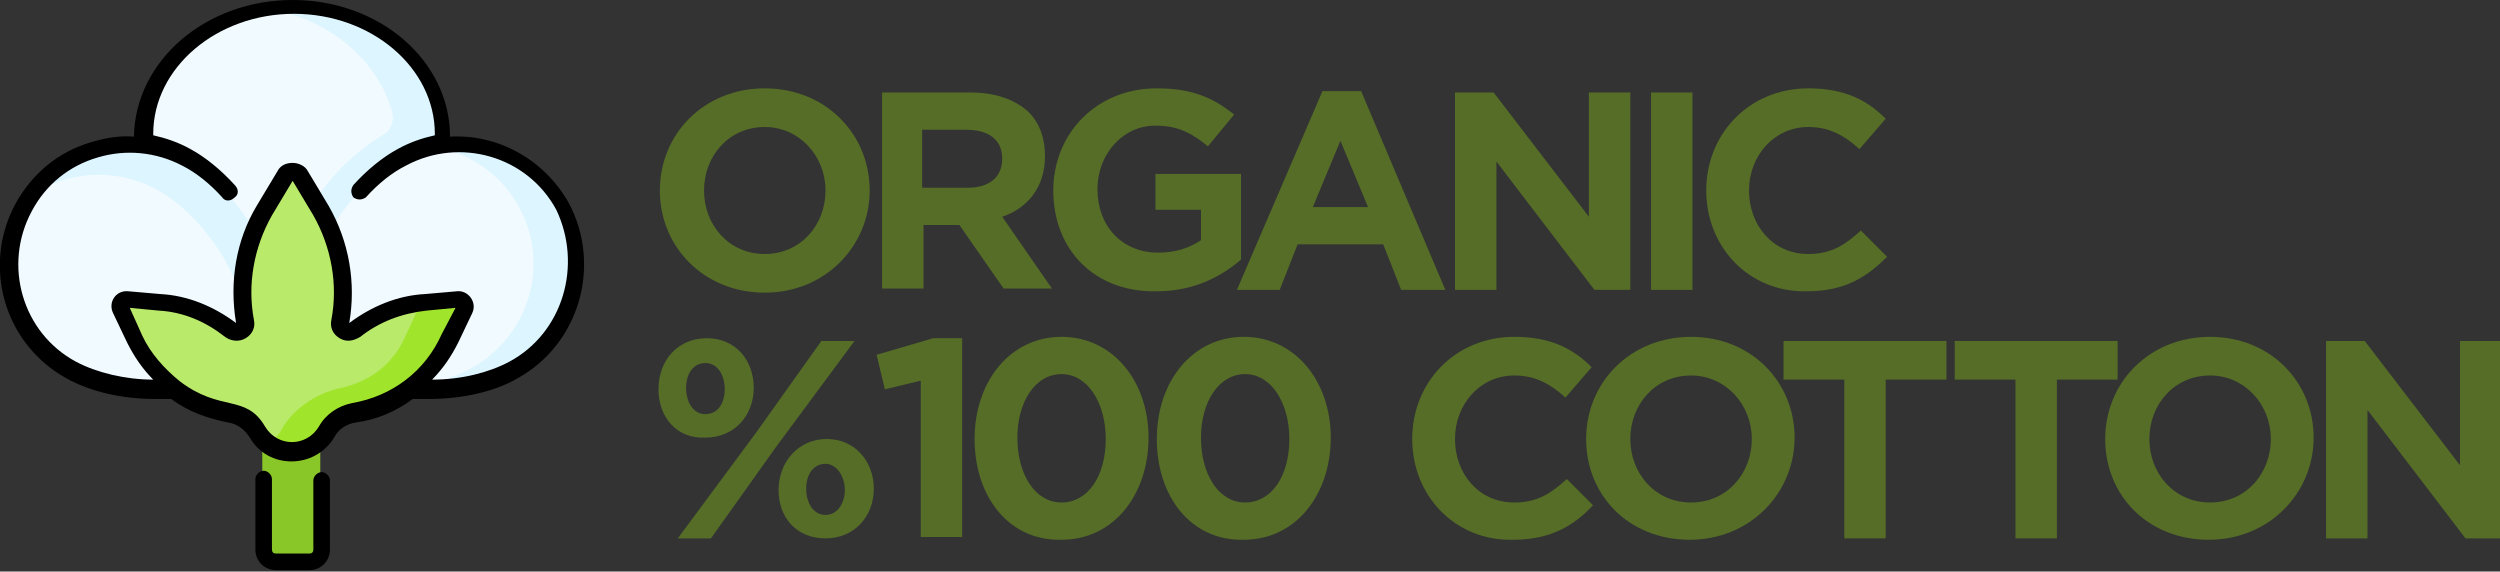
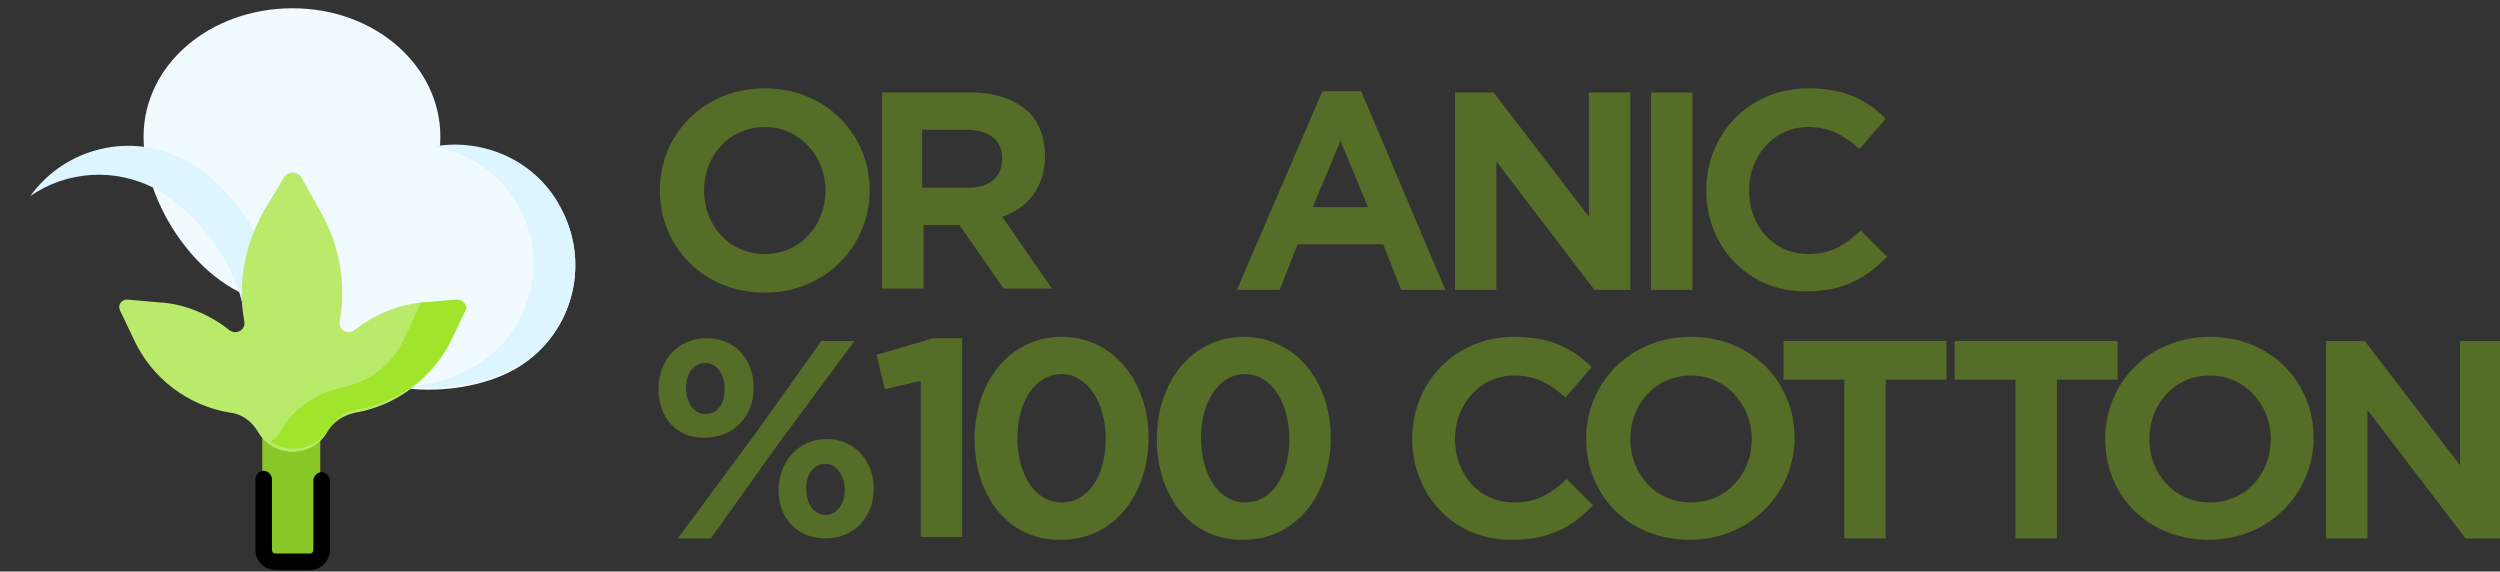
<svg xmlns="http://www.w3.org/2000/svg" version="1.1" id="katman_1" x="0px" y="0px" viewBox="0 0 181.1 41.4" style="enable-background:new 0 0 181.1 41.4;" xml:space="preserve">
  <rect x="0" y="0" width="181.1" height="41.4" fill="#333333" stroke="none" />
  <style type="text/css">
	.st0{fill:#89C627;}
	.st1{fill:#F1FAFF;}
	.st2{fill:#DCF5FF;}
	.st3{fill:#B9EA6A;}
	.st4{fill:#A1E42C;}
	.st5{fill:#556D26;}
</style>
  <path class="st0" d="M19,30.4v9.5c0,0.5,0.4,0.9,0.9,0.9h2.4c0.5,0,0.9-0.4,0.9-0.9v-9.5H19z" />
  <path class="st1" d="M31.9,9.9c0,5.1-4.8,12.2-10.8,12.2S10.4,15.1,10.4,9.9s4.8-9.3,10.8-9.3S31.9,4.8,31.9,9.9z" />
-   <path class="st2" d="M21.2,0.6c-0.6,0-1.1,0-1.7,0.1c4.3,0.6,7.9,3.7,8.9,7.4c0.2,0.7-0.1,1.4-0.7,1.7c-4.9,3-7.6,8.4-6.6,12.3l0,0  c6,0,10.8-7,10.8-12.2C31.9,4.8,27.1,0.6,21.2,0.6z" />
  <path class="st1" d="M37.2,26.8c-4.2,2.3-11.8,2-14.1-2.2s1.6-10.7,5.8-13s9.4-0.7,11.7,3.5C42.9,19.2,41.4,24.5,37.2,26.8z" />
  <path class="st2" d="M40.6,15c-1.8-3.4-5.6-5-9.1-4.4c2.5,0.5,4.8,2,6.1,4.4c2.3,4.2,0.7,9.4-3.5,11.7c-1.3,0.7-2.9,1.2-4.6,1.3  c2.7,0.3,5.6-0.2,7.7-1.3C41.4,24.5,42.9,19.2,40.6,15z" />
-   <path class="st1" d="M5.1,26.8c4.2,2.3,11.8,2,14.1-2.2s-1.6-10.7-5.8-13S3.9,10.8,1.7,15S0.9,24.5,5.1,26.8z" />
  <path class="st2" d="M13.4,11.6c-3.9-2.1-8.7-0.9-11.2,2.6c2.6-1.8,6.1-2.1,9.1-0.5c4.2,2.3,8.1,8.8,5.8,13c0,0,0,0.1,0,0.1  c0.9-0.6,1.7-1.3,2.2-2.2C21.5,20.4,17.6,13.8,13.4,11.6z" />
  <path class="st3" d="M33.1,21.7l-2.3,0.2c-1.9,0.1-3.7,0.9-5.1,2c-0.5,0.4-1.2,0-1.1-0.6c0.5-2.7,0-5.6-1.4-8l-1.4-2.5  c-0.3-0.4-0.9-0.4-1.2,0l-1.5,2.5c-1.4,2.5-1.9,5.3-1.4,8c0.1,0.6-0.6,1-1.1,0.6c-1.4-1.1-3.2-1.9-5.1-2l-2.3-0.2  c-0.4,0-0.7,0.4-0.5,0.8l1,2.1c1.3,2.8,3.9,4.8,7,5.3c0.9,0.1,1.6,0.7,2,1.4c1.1,1.9,3.9,1.9,5,0c0.4-0.7,1.1-1.2,2-1.4  c3-0.5,5.7-2.5,7-5.3l1-2.1C33.8,22.1,33.5,21.7,33.1,21.7L33.1,21.7z" />
  <path class="st4" d="M33.1,21.7l-2.3,0.2c-0.1,0-0.2,0-0.3,0l-1.2,2.6c-1.1,2.4-3.2,3.3-4.6,3.6c-1.9,0.4-3.5,1.6-4.3,3  c-0.2,0.4-0.5,0.7-0.8,0.9c1.3,0.9,3.3,0.6,4.2-0.9c0.4-0.7,1.1-1.2,2-1.4c3-0.5,5.7-2.5,7-5.3l1-2.1C33.8,22.1,33.5,21.7,33.1,21.7  L33.1,21.7z" />
-   <path d="M41.2,14.7c-1.8-3.2-5.2-5-8.6-4.8c0-5.5-5.1-9.9-11.4-9.9S9.8,4.4,9.7,9.9c-1-0.1-2.1,0.1-3.1,0.4  c-2.4,0.7-4.3,2.3-5.5,4.5c-2.4,4.5-0.8,10.1,3.7,12.6c1.8,1,4.1,1.5,6.4,1.5c0.4,0,0.8,0,1.2,0c1.2,0.9,2.6,1.4,4.1,1.7  c0.7,0.1,1.2,0.5,1.6,1.1c1.3,2.3,4.7,2.3,6.1,0c0.3-0.6,0.9-1,1.6-1.1c1.5-0.2,2.9-0.8,4.1-1.7c0.4,0,0.8,0,1.2,0  c2.3,0,4.7-0.5,6.4-1.5C42,24.9,43.6,19.2,41.2,14.7L41.2,14.7z M25.5,29.2c-1,0.2-1.9,0.8-2.4,1.7c-0.9,1.5-3,1.5-3.9,0  c-1.4-2.4-3.2-1-6.2-3.3c0,0,0,0,0,0c-1.1-0.9-2.1-2-2.7-3.3l-0.9-2l2.1,0.2c1.8,0.1,3.4,0.8,4.8,1.9c0.4,0.3,1,0.4,1.5,0.1  c0.5-0.3,0.7-0.8,0.6-1.3c-0.5-2.6,0-5.3,1.3-7.6l1.5-2.5c0,0,0,0,0,0c0,0,0,0,0,0l1.5,2.5c1.3,2.3,1.8,5,1.3,7.6  c-0.1,0.5,0.1,1,0.6,1.3c0.5,0.3,1,0.2,1.5-0.1c1.4-1.1,3-1.7,4.8-1.9l2.1-0.2l-1,1.9C30.8,26.9,28.4,28.7,25.5,29.2L25.5,29.2z   M36.9,26.2c-1.5,0.8-3.5,1.3-5.6,1.3c0.8-0.8,1.4-1.7,1.9-2.7l1-2.1c0.4-0.8-0.3-1.7-1.1-1.6l-2.3,0.2c-2,0.1-3.9,0.9-5.5,2.1  c0,0,0,0,0,0c0,0,0,0,0,0c0.5-2.9,0-5.9-1.5-8.5l-1.5-2.5c-0.2-0.4-0.7-0.6-1.1-0.6l0,0c-0.5,0-0.9,0.2-1.1,0.6l-1.5,2.5  c-1.5,2.5-2,5.5-1.5,8.5c0,0,0,0,0,0c0,0,0,0,0,0c-1.6-1.2-3.5-2-5.5-2.1l-2.3-0.2c-0.9-0.1-1.5,0.8-1.1,1.6l1,2.1  c0.5,1,1.1,1.9,1.9,2.7c-2,0-4.1-0.5-5.6-1.3c-3.9-2.1-5.3-7-3.2-10.9c1-1.9,2.7-3.3,4.8-3.9c2-0.6,4.2-0.4,6.1,0.6  c1,0.5,2,1.3,2.9,2.3c0.2,0.3,0.6,0.3,0.9,0c0.3-0.2,0.3-0.6,0-0.9c-1-1.1-2.1-2-3.2-2.6c-0.9-0.5-1.8-0.8-2.7-1c0,0,0-0.1,0-0.1  c0-4.8,4.6-8.7,10.2-8.7s10.2,3.9,10.2,8.7c0,0,0,0.1,0,0.1c-0.9,0.2-1.8,0.5-2.7,1c-1.1,0.6-2.2,1.5-3.2,2.6  c-0.2,0.3-0.2,0.6,0,0.9c0.3,0.2,0.6,0.2,0.9,0c0.9-1,1.9-1.8,2.9-2.3c3.9-2.1,8.8-0.7,10.9,3.2C42.2,19.2,40.8,24.1,36.9,26.2  L36.9,26.2z" />
  <path d="M23.3,34.2c-0.3,0-0.6,0.3-0.6,0.6v5c0,0.2-0.1,0.3-0.3,0.3H20c-0.2,0-0.3-0.1-0.3-0.3v-5.1c0-0.3-0.3-0.6-0.6-0.6  c-0.3,0-0.6,0.3-0.6,0.6v5.1c0,0.9,0.7,1.5,1.5,1.5h2.4c0.9,0,1.5-0.7,1.5-1.5v-5C23.9,34.5,23.6,34.2,23.3,34.2L23.3,34.2z" />
  <g>
    <path class="st5" d="M47.8,13.8L47.8,13.8c0-4.1,3.2-7.4,7.6-7.4S63,9.7,63,13.8v0c0,4-3.2,7.4-7.6,7.4S47.8,17.9,47.8,13.8z    M59.8,13.8L59.8,13.8c0-2.5-1.9-4.6-4.4-4.6c-2.6,0-4.4,2.1-4.4,4.6v0c0,2.5,1.8,4.6,4.4,4.6C58,18.4,59.8,16.3,59.8,13.8z" />
    <path class="st5" d="M63.8,6.7h6.5c1.8,0,3.2,0.5,4.2,1.4c0.8,0.8,1.2,1.9,1.2,3.2v0c0,2.3-1.3,3.8-3.1,4.4l3.6,5.2h-3.5l-3.2-4.6   h-2.6v4.6h-3V6.7z M70.1,13.6c1.6,0,2.5-0.8,2.5-2.1v0c0-1.4-1-2.1-2.6-2.1h-3.2v4.2H70.1z" />
-     <path class="st5" d="M76.3,13.8L76.3,13.8c0-4.1,3.1-7.4,7.5-7.4c2.6,0,4.1,0.7,5.6,1.9l-1.9,2.3c-1.1-0.9-2.1-1.5-3.8-1.5   c-2.4,0-4.2,2.1-4.2,4.6v0c0,2.7,1.8,4.6,4.4,4.6c1.2,0,2.2-0.3,3.1-0.9v-2.2h-3.3v-2.6h6.2v6.2c-1.5,1.3-3.5,2.3-6.1,2.3   C79.3,21.2,76.3,18.1,76.3,13.8z" />
    <path class="st5" d="M95.8,6.6h2.8l6.1,14.4h-3.2l-1.3-3.3h-6.2l-1.3,3.3h-3.1L95.8,6.6z M99.1,15l-2-4.8l-2,4.8H99.1z" />
    <path class="st5" d="M105.4,6.7h2.8l6.9,9v-9h3v14.3h-2.6l-7.1-9.3v9.3h-3V6.7z" />
    <path class="st5" d="M119.6,6.7h3v14.3h-3V6.7z" />
    <path class="st5" d="M123.6,13.8L123.6,13.8c0-4.1,3.1-7.4,7.4-7.4c2.7,0,4.3,0.9,5.6,2.2l-1.9,2.2c-1.1-1-2.2-1.6-3.7-1.6   c-2.5,0-4.3,2.1-4.3,4.6v0c0,2.5,1.7,4.6,4.3,4.6c1.7,0,2.7-0.7,3.8-1.7l1.9,1.9c-1.5,1.5-3.1,2.5-5.8,2.5   C126.7,21.2,123.6,17.9,123.6,13.8z" />
    <path class="st5" d="M47.7,28.2L47.7,28.2c0-2.1,1.4-3.7,3.5-3.7c2.1,0,3.4,1.6,3.4,3.6v0c0,2-1.4,3.6-3.5,3.6   C49,31.8,47.7,30.2,47.7,28.2z M59.5,24.7h2.4l-5.7,7.7l-4.7,6.6h-2.4l5.7-7.7L59.5,24.7z M49.7,28.1L49.7,28.1   c0,1,0.5,1.9,1.4,1.9c0.9,0,1.4-0.8,1.4-1.8v0c0-1-0.5-1.9-1.4-1.9C50.2,26.3,49.7,27.1,49.7,28.1z M56.4,35.5L56.4,35.5   c0-2,1.4-3.7,3.5-3.7c2,0,3.4,1.6,3.4,3.6v0c0,2-1.4,3.6-3.5,3.6S56.4,37.5,56.4,35.5z M61.2,35.5L61.2,35.5c0-1-0.6-1.9-1.4-1.9   c-0.9,0-1.4,0.8-1.4,1.8v0c0,1,0.5,1.9,1.4,1.9C60.7,37.3,61.2,36.4,61.2,35.5z" />
    <path class="st5" d="M66.6,27.6l-2.5,0.6l-0.6-2.5l4.1-1.2h2.1v14.4h-3V27.6z" />
    <path class="st5" d="M70.6,31.8L70.6,31.8c0-4.2,2.6-7.4,6.3-7.4s6.3,3.2,6.3,7.3v0c0,4.1-2.5,7.4-6.3,7.4   C73.1,39.2,70.6,36,70.6,31.8z M80.1,31.8L80.1,31.8c0-2.6-1.3-4.7-3.2-4.7c-1.9,0-3.2,2-3.2,4.6v0c0,2.7,1.3,4.7,3.2,4.7   S80.1,34.5,80.1,31.8z" />
    <path class="st5" d="M83.8,31.8L83.8,31.8c0-4.2,2.6-7.4,6.3-7.4s6.3,3.2,6.3,7.3v0c0,4.1-2.5,7.4-6.3,7.4   C86.3,39.2,83.8,36,83.8,31.8z M93.4,31.8L93.4,31.8c0-2.6-1.3-4.7-3.2-4.7c-1.9,0-3.2,2-3.2,4.6v0c0,2.7,1.3,4.7,3.2,4.7   S93.4,34.5,93.4,31.8z" />
    <path class="st5" d="M102.3,31.8L102.3,31.8c0-4.1,3.1-7.4,7.4-7.4c2.7,0,4.3,0.9,5.6,2.2l-1.9,2.2c-1.1-1-2.2-1.6-3.7-1.6   c-2.5,0-4.3,2.1-4.3,4.6v0c0,2.5,1.7,4.6,4.3,4.6c1.7,0,2.7-0.7,3.8-1.7l1.9,1.9c-1.4,1.5-3.1,2.5-5.8,2.5   C105.4,39.2,102.3,35.9,102.3,31.8z" />
    <path class="st5" d="M114.9,31.8L114.9,31.8c0-4.1,3.2-7.4,7.6-7.4s7.5,3.3,7.5,7.3v0c0,4-3.2,7.4-7.6,7.4S114.9,35.9,114.9,31.8z    M126.9,31.8L126.9,31.8c0-2.5-1.9-4.6-4.4-4.6c-2.6,0-4.4,2.1-4.4,4.6v0c0,2.5,1.8,4.6,4.4,4.6C125.1,36.4,126.9,34.3,126.9,31.8z   " />
    <path class="st5" d="M133.6,27.5h-4.4v-2.8H141v2.8h-4.4v11.5h-3V27.5z" />
    <path class="st5" d="M146,27.5h-4.4v-2.8h11.8v2.8H149v11.5h-3V27.5z" />
    <path class="st5" d="M152.5,31.8L152.5,31.8c0-4.1,3.2-7.4,7.6-7.4s7.5,3.3,7.5,7.3v0c0,4-3.2,7.4-7.6,7.4S152.5,35.9,152.5,31.8z    M164.5,31.8L164.5,31.8c0-2.5-1.9-4.6-4.4-4.6c-2.6,0-4.4,2.1-4.4,4.6v0c0,2.5,1.8,4.6,4.4,4.6C162.7,36.4,164.5,34.3,164.5,31.8z   " />
    <path class="st5" d="M168.5,24.7h2.8l6.9,9v-9h3v14.3h-2.6l-7.1-9.3v9.3h-3V24.7z" />
  </g>
</svg>